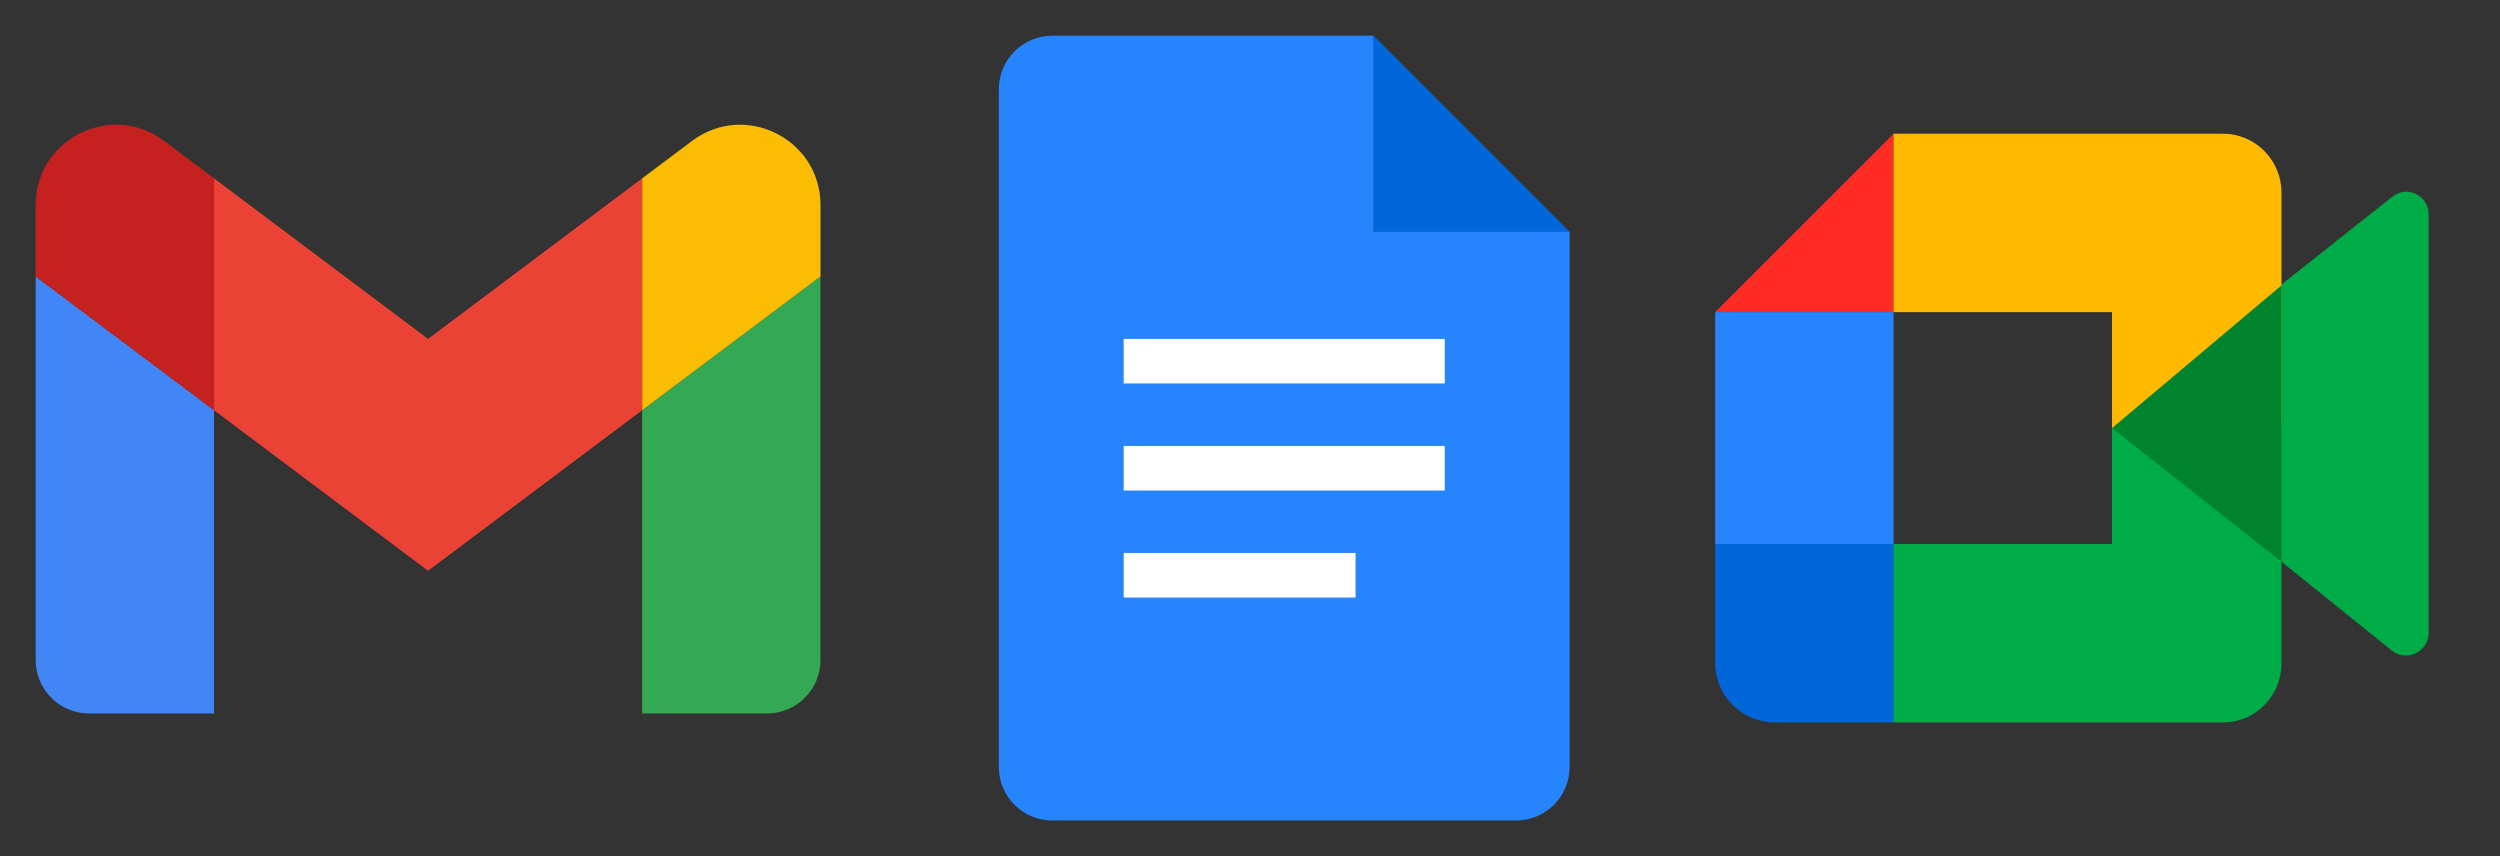
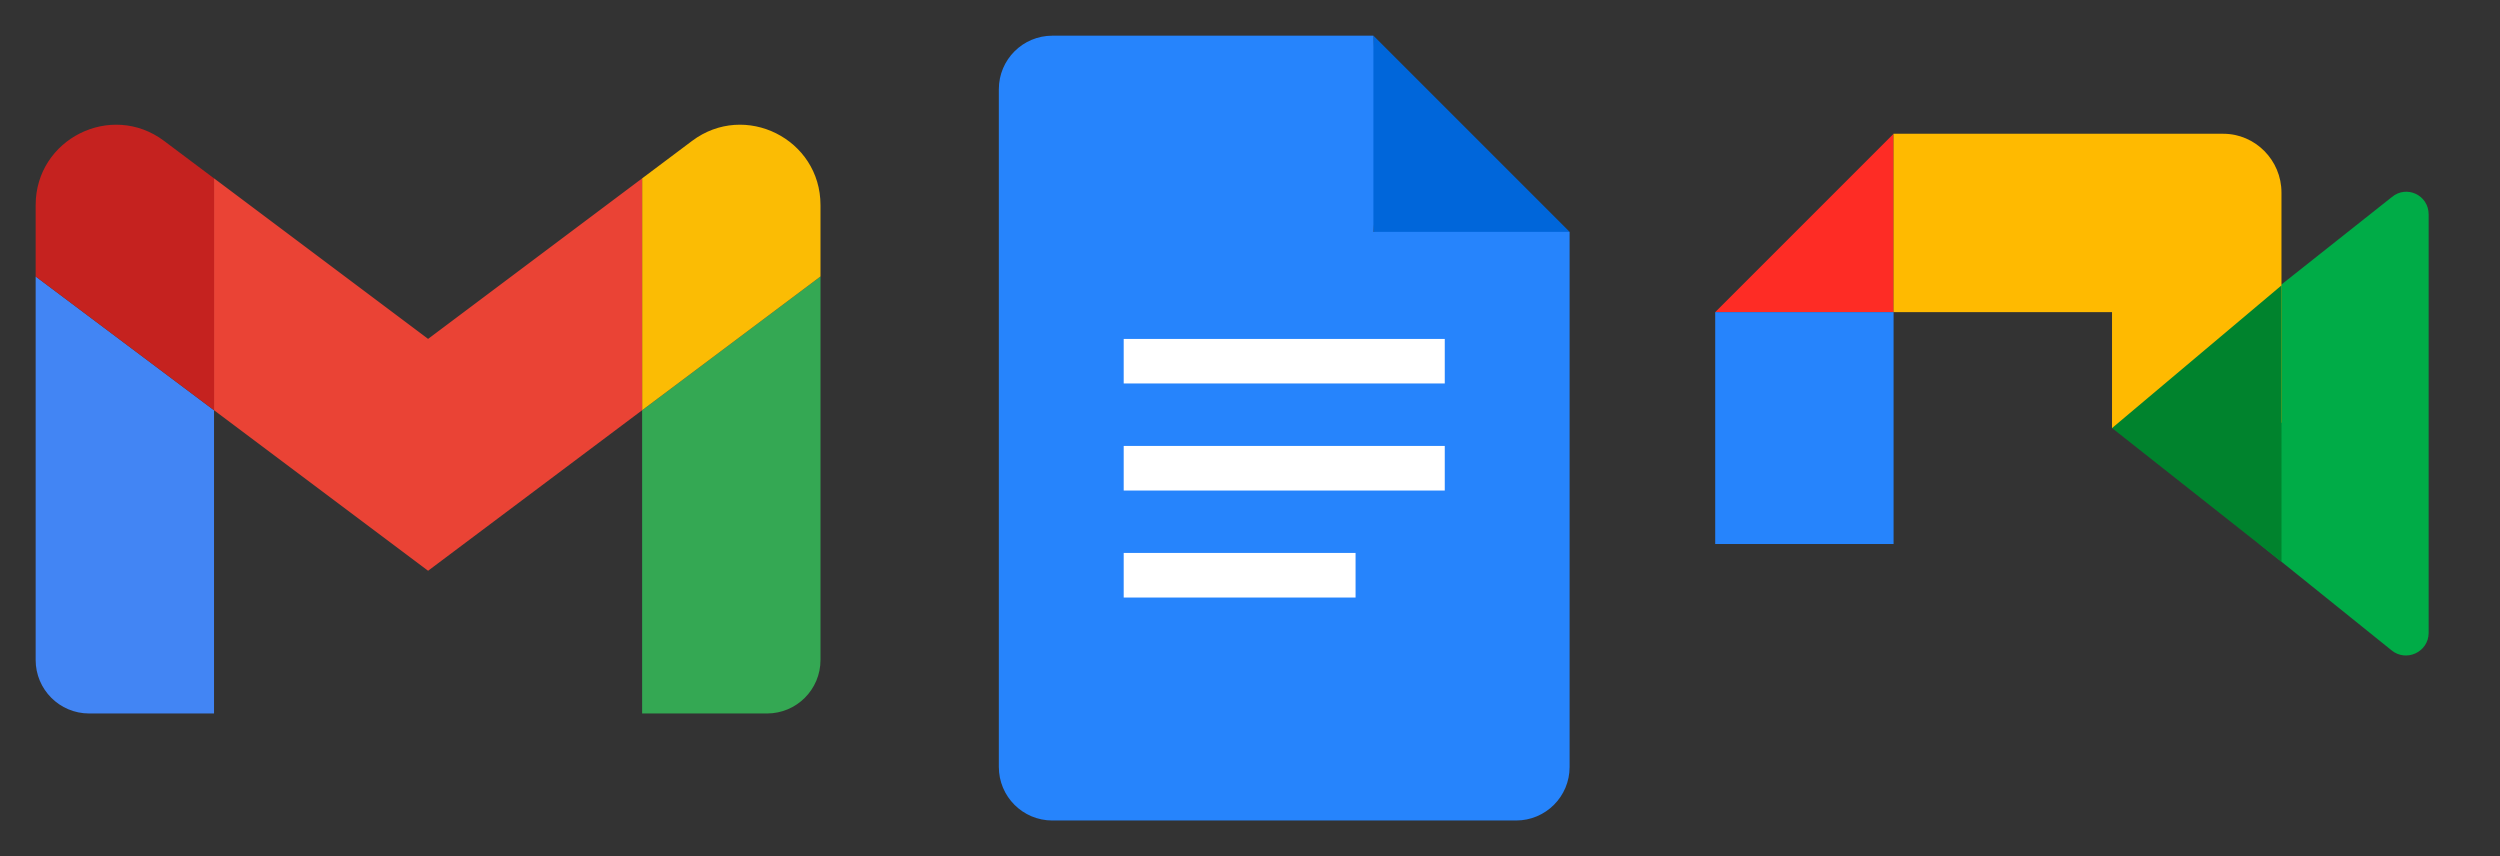
<svg xmlns="http://www.w3.org/2000/svg" width="146" height="50" viewBox="0 0 146 50" fill="none">
  <rect x="0" y="0" width="146" height="50" fill="#333333" stroke="none" />
  <path d="M131.938 31.758V30.545V28.869V20.984V19.309L133.228 16.623L139.682 11.51C140.543 10.788 141.833 11.395 141.833 12.521V36.957C141.833 38.083 140.514 38.69 139.653 37.968L131.938 31.758Z" fill="#00AC47" />
  <path d="M110.585 7.812L100.168 18.229H110.585V7.812Z" fill="#FE2C25" />
  <path d="M110.585 18.229H100.168V31.77H110.585V18.229Z" fill="#2684FC" />
-   <path d="M100.168 31.771V38.716C100.168 40.626 101.73 42.188 103.64 42.188H110.585V31.771H100.168Z" fill="#0066DA" />
  <path d="M133.238 11.245C133.238 9.357 131.709 7.812 129.84 7.812H123.043H110.582V18.229H123.342V25L133.238 24.688V11.245Z" fill="#FFBA00" />
-   <path d="M123.342 31.771H110.582V42.188H123.043H129.84C131.709 42.188 133.238 40.645 133.238 38.76V25H123.342V31.771Z" fill="#00AC47" />
  <path d="M133.24 16.666V32.812L123.344 24.999L133.24 16.666Z" fill="#00832D" />
  <g clip-path="url(#clip0_15478_1490)">
    <path d="M84.897 25.521H65.106V29.167H84.897V25.521Z" fill="white" />
    <path d="M79.689 31.771H65.106V35.417H79.689V31.771Z" fill="white" />
    <path d="M80.21 13.542L85.579 13.803L91.668 13.542L80.21 2.084L79.949 9.079L80.21 13.542Z" fill="#0066DA" />
-     <path d="M84.897 19.271H65.106V22.917H84.897V19.271Z" fill="white" />
+     <path d="M84.897 19.271H65.106V22.917H84.897Z" fill="white" />
    <path d="M80.207 13.542V2.084H61.457C59.73 2.084 58.332 3.482 58.332 5.209V44.792C58.332 46.519 59.73 47.917 61.457 47.917H88.54C90.267 47.917 91.665 46.519 91.665 44.792V13.542H80.207ZM79.165 34.897H65.624V32.292H79.165V34.897ZM84.374 28.646H65.624V26.042H84.374V28.646ZM84.374 22.396H65.624V19.792H84.374V22.396Z" fill="#2684FC" />
  </g>
  <path d="M5.207 41.667H12.499V23.959L2.082 16.146V38.542C2.082 40.269 3.48 41.667 5.207 41.667Z" fill="#4285F4" />
  <path d="M37.5 41.667H44.792C46.518 41.667 47.917 40.269 47.917 38.542V16.146L37.5 23.959V41.667Z" fill="#34A853" />
  <path d="M37.5 10.417V23.958L47.917 16.146V11.979C47.917 8.117 43.508 5.911 40.417 8.229L37.5 10.417Z" fill="#FBBC04" />
  <path fill-rule="evenodd" clip-rule="evenodd" d="M12.5 23.958V10.416L25 19.791L37.5 10.416V23.958L25 33.333L12.5 23.958Z" fill="#EA4335" />
  <path d="M2.082 11.979V16.146L12.499 23.958V10.417L9.582 8.229C6.491 5.911 2.082 8.117 2.082 11.979Z" fill="#C5221F" />
  <defs>
    <clipPath id="clip0_15478_1490">
      <rect width="50" height="50" fill="white" transform="translate(50)" />
    </clipPath>
  </defs>
</svg>